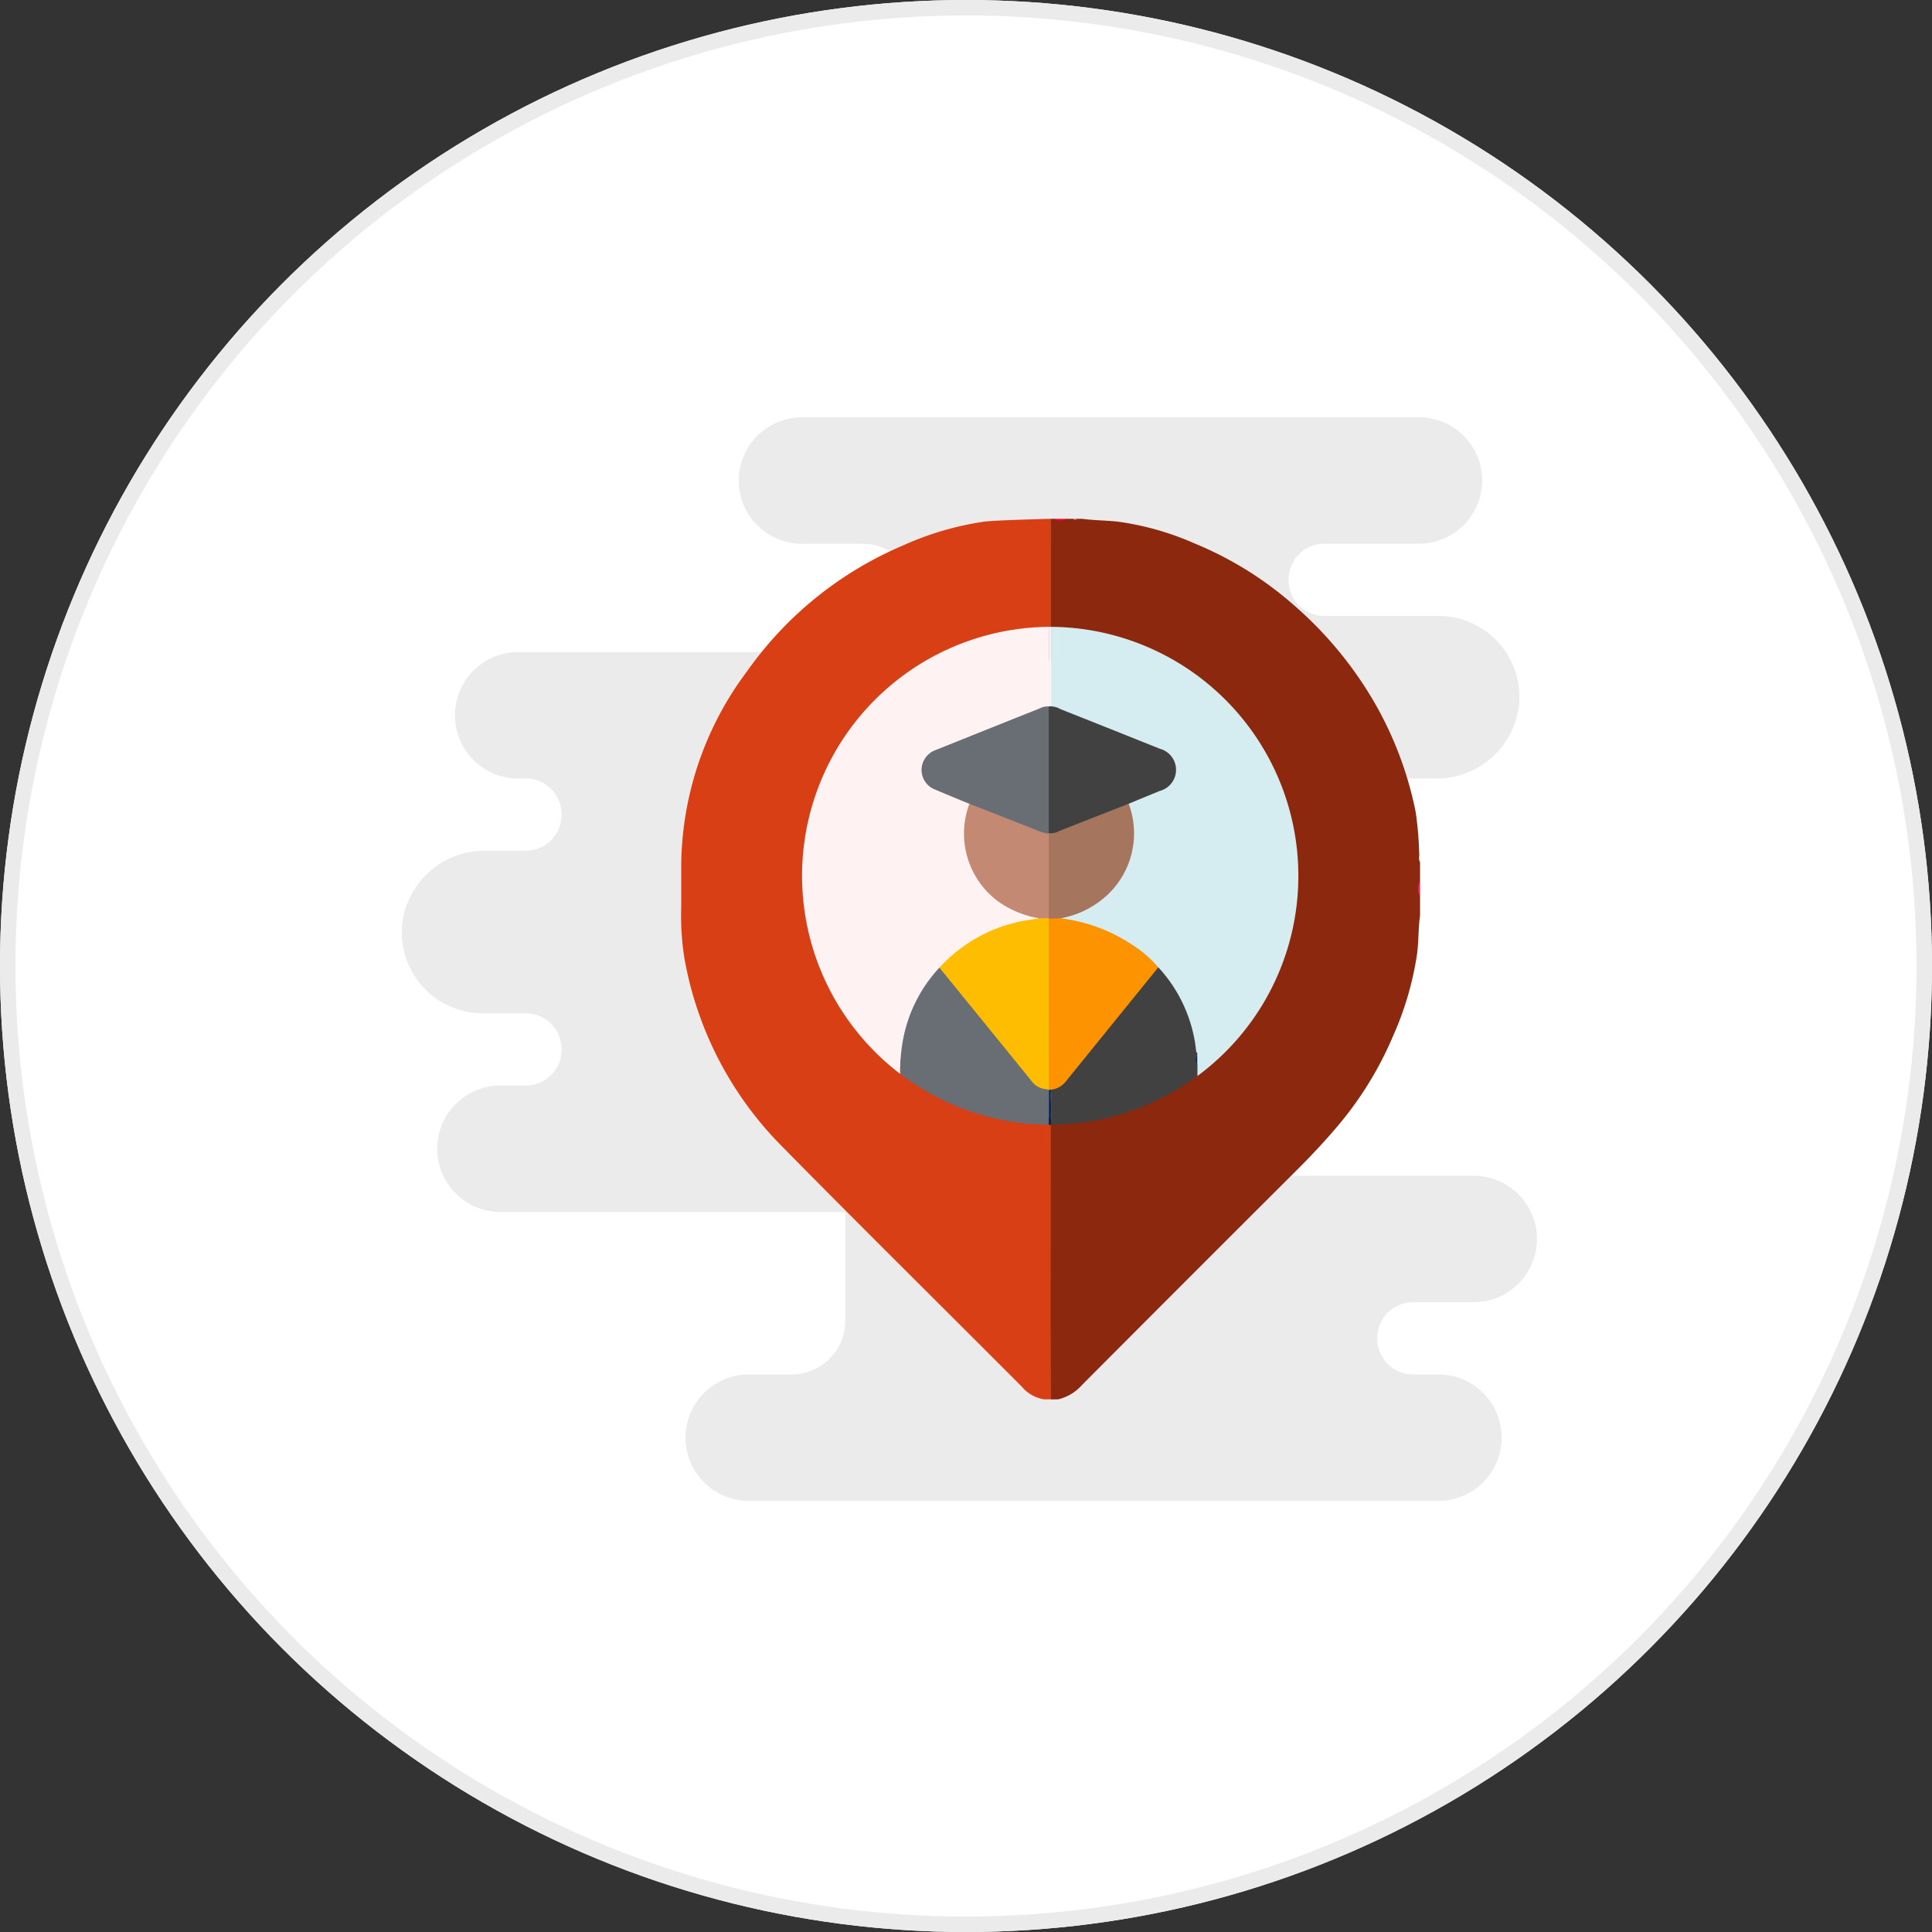
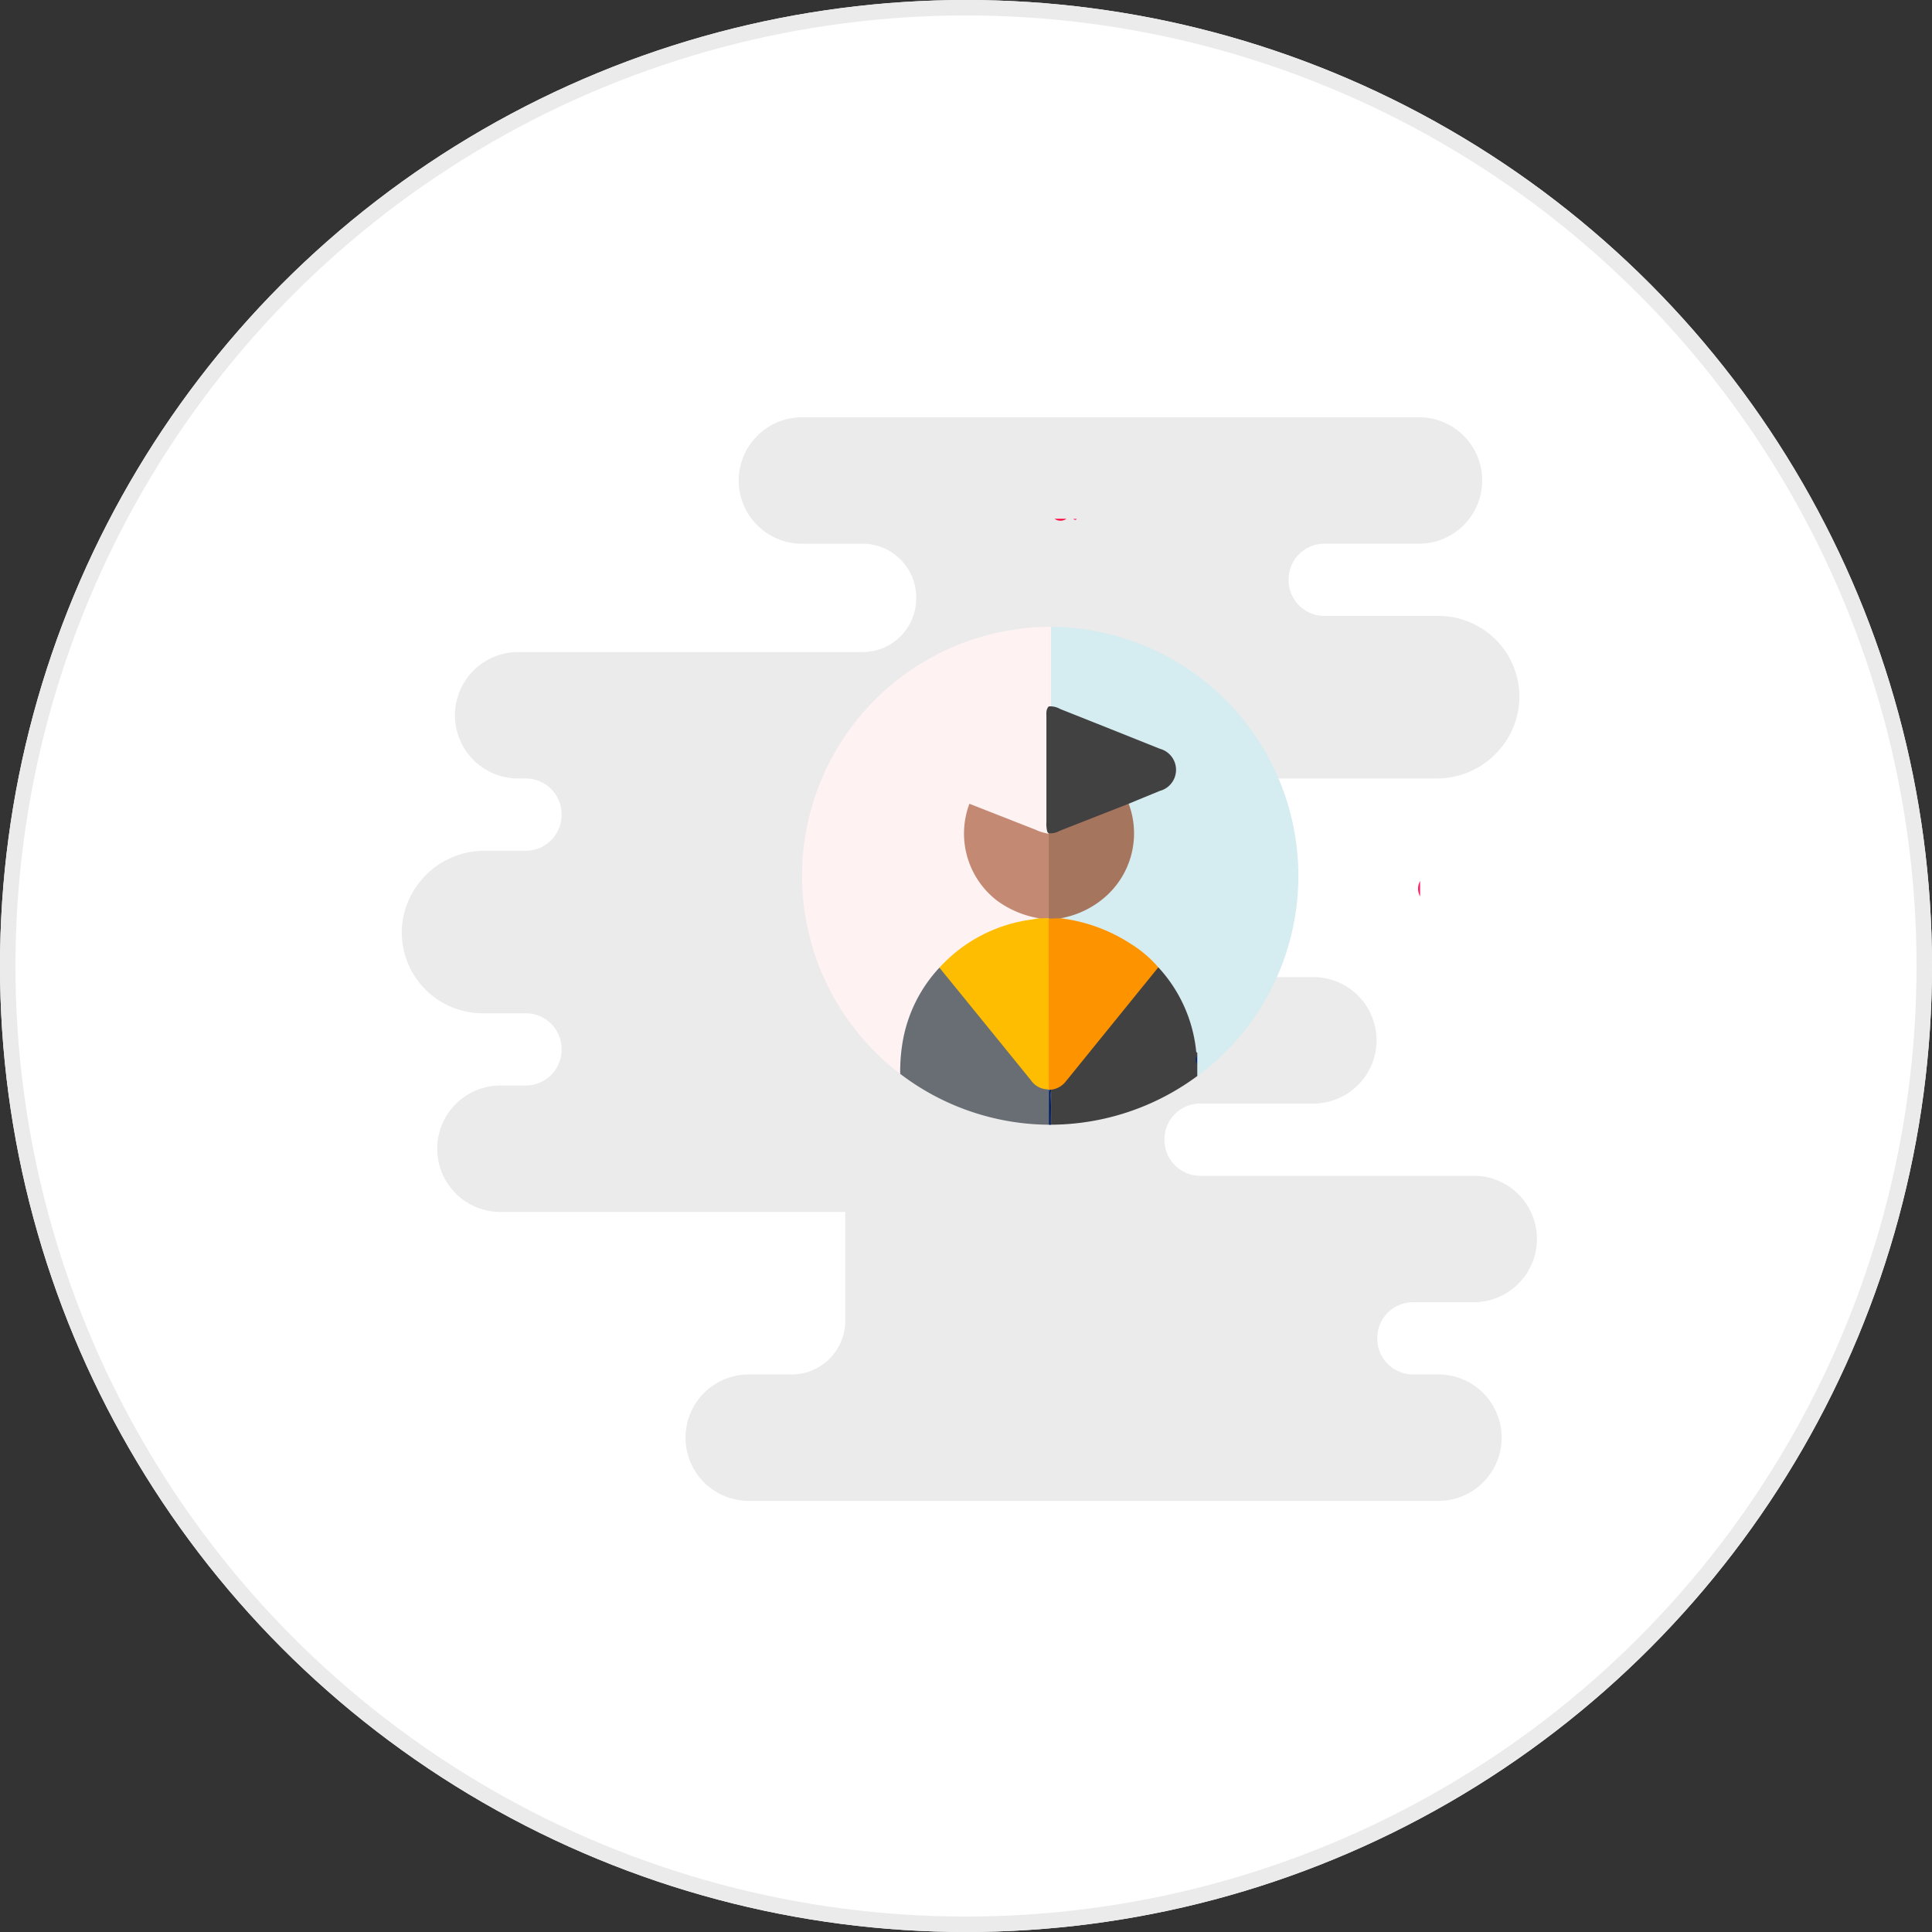
<svg xmlns="http://www.w3.org/2000/svg" width="125" height="125" viewBox="0 0 125 125">
  <rect x="0" y="0" width="125" height="125" fill="#333333" stroke="none" />
  <g id="circle-placements" transform="translate(-882 -993)">
    <g id="Elipse_6" data-name="Elipse 6" transform="translate(882 993)" fill="#fff" stroke="#ebebeb" stroke-width="1">
      <circle cx="62.5" cy="62.5" r="62.5" stroke="none" />
      <circle cx="62.5" cy="62.5" r="62" fill="none" />
    </g>
    <g id="icon-studen-point-2" transform="translate(908 1020)">
      <path id="Trazado_258" data-name="Trazado 258" d="M69.426,59.251a4.09,4.09,0,0,0-.125-8.179H51.639a2.316,2.316,0,0,1-2.3-2.337h0a2.316,2.316,0,0,1,2.3-2.337h7.327A4.09,4.09,0,0,0,59.1,38.22H51.065A2.9,2.9,0,0,1,48.2,35.3h0a2.9,2.9,0,0,1,2.869-2.921l.574-3.505-1.148-3.505h16.4a5.364,5.364,0,0,0,5.381-4.719,5.237,5.237,0,0,0-5.137-5.8H59.672a2.316,2.316,0,0,1-2.3-2.337h0a2.316,2.316,0,0,1,2.3-2.337h6.179A4.09,4.09,0,0,0,65.983,2H25.951a4.09,4.09,0,0,0-.132,8.179h4.016a3.474,3.474,0,0,1,3.443,3.505h0a3.474,3.474,0,0,1-3.443,3.505H7.591a4.09,4.09,0,0,0-.132,8.179h.574a2.316,2.316,0,0,1,2.3,2.337h0a2.316,2.316,0,0,1-2.3,2.337H5.407A5.364,5.364,0,0,0,.026,34.759a5.236,5.236,0,0,0,5.137,5.8H8.033a2.316,2.316,0,0,1,2.3,2.337h0a2.316,2.316,0,0,1-2.3,2.337H6.443a4.09,4.09,0,0,0-.132,8.179H28.688v7.01a3.474,3.474,0,0,1-3.443,3.505H22.509a4.09,4.09,0,0,0-.132,8.179H67a4.09,4.09,0,0,0,.132-8.179H65.409a2.316,2.316,0,0,1-2.3-2.337h0a2.316,2.316,0,0,1,2.3-2.337Z" transform="translate(0 -2)" fill="#ebebeb" />
      <g id="Grupo_123" data-name="Grupo 123" transform="translate(18.068 6.566)">
-         <path id="Trazado_259" data-name="Trazado 259" d="M309.5,159.1a.775.775,0,0,1,.24.6c.013,2.639.03,5.278-.009,7.917a.678.678,0,0,1-.042.215c-.136.4-.454.487-.833.5a14.111,14.111,0,0,0-8.474,3.123,14.675,14.675,0,0,0-3.31,19.409,23.756,23.756,0,0,0,2.423,3.014,1.145,1.145,0,0,0,.37.239,14.686,14.686,0,0,0,9.06,3.536,1.277,1.277,0,0,1,.7.363,1.647,1.647,0,0,1,.122.814q.007,8.158,0,16.316c0,.325.06.678-.247.926h-.444a2.355,2.355,0,0,1-1.445-.818c-5.184-5.2-10.406-10.355-15.554-15.586a22.934,22.934,0,0,1-6.285-12.176,17.767,17.767,0,0,1-.2-3.254v-2.42a21.177,21.177,0,0,1,4.273-12.869,23.635,23.635,0,0,1,10.055-8.114,19.693,19.693,0,0,1,5.244-1.547C305.85,159.192,309.353,159.1,309.5,159.1Z" transform="translate(-285.566 -159.1)" fill="#d93f15" />
-         <path id="Trazado_260" data-name="Trazado 260" d="M500.839,167.993q0-4.447.007-8.893h.222a1.167,1.167,0,0,0,.777,0h.444a.146.146,0,0,0,.222,0h.333c.783.107,1.577.1,2.36.189a18.464,18.464,0,0,1,4.889,1.389,22.959,22.959,0,0,1,6.557,4.091,24.739,24.739,0,0,1,5.261,6.467,23.4,23.4,0,0,1,2.526,6.836,22.6,22.6,0,0,1,.229,2.7c.014.18-.057.369.054.54v1.222a1.955,1.955,0,0,0,0,1v1.222c-.116.819-.086,1.649-.189,2.468a20.257,20.257,0,0,1-1.518,5.249,22.8,22.8,0,0,1-3.851,6.182c-.759.878-1.557,1.727-2.382,2.55q-6.97,6.95-13.918,13.922a2.973,2.973,0,0,1-1.574.948h-.444c-.007-1.535-.019-3.07-.019-4.6q0-6.741.006-13.483c.085-.17.246-.169.4-.179a6.768,6.768,0,0,0,.781-.159,14.408,14.408,0,0,0,8.465-3.607,7.307,7.307,0,0,0,1.7-1.737,14.721,14.721,0,0,0-9.281-23.874,9.7,9.7,0,0,0-1.268-.1.9.9,0,0,1-.762-.248Z" transform="translate(-476.911 -159.1)" fill="#8b280d" />
        <path id="Trazado_261" data-name="Trazado 261" d="M714.879,371.014a1.038,1.038,0,0,1,0-1Z" transform="translate(-667.068 -346.582)" fill="#fe1a5e" />
        <path id="Trazado_262" data-name="Trazado 262" d="M503.776,159.1a.684.684,0,0,1-.777,0Z" transform="translate(-478.842 -159.1)" fill="#fe043f" />
        <path id="Trazado_263" data-name="Trazado 263" d="M514.216,159.1c-.074.123-.148.1-.222,0Z" transform="translate(-488.616 -159.1)" fill="#fe4482" />
        <path id="Trazado_264" data-name="Trazado 264" d="M505.026,507.992l.783,0a1.325,1.325,0,0,1-.786.09C505.023,508.05,505.024,508.021,505.026,507.992Z" transform="translate(-480.641 -469.227)" fill="#fea626" />
        <path id="Trazado_265" data-name="Trazado 265" d="M517,238.121a16.109,16.109,0,0,0-16-16.108v29.9c.845-.321,1.286-1.089,1.824-1.746q2.392-2.917,4.759-5.855a.589.589,0,0,1,.355-.269,9.385,9.385,0,0,1,2.44,5.333c.008.072,0,.155.083.2v.183a.7.7,0,0,0,0,.549v.774A16.086,16.086,0,0,0,517,238.121Z" transform="translate(-477.065 -215.023)" fill="#d5ecf0" />
        <path id="Trazado_266" data-name="Trazado 266" d="M364.889,244.06c.413.161.6.558.85.869,1.663,2.046,3.343,4.077,4.978,6.144a3.017,3.017,0,0,0,1.271.884l.009,0V222.013a16.109,16.109,0,0,0-9.648,28.924,11.223,11.223,0,0,1,.168-2.133A9.337,9.337,0,0,1,364.889,244.06Z" transform="translate(-348.175 -215.023)" fill="#fef2f3" />
        <path id="Trazado_267" data-name="Trazado 267" d="M500.111,251.909v-29.9H500v29.941C500.038,251.935,500.075,251.923,500.111,251.909Z" transform="translate(-476.176 -215.017)" fill="#fef2f3" />
        <path id="Trazado_268" data-name="Trazado 268" d="M422.76,428.366l.035-.012a3.019,3.019,0,0,1-1.271-.884c-1.636-2.067-3.316-4.1-4.978-6.144-.253-.311-.437-.708-.85-.869a9.337,9.337,0,0,0-2.371,4.744,11.227,11.227,0,0,0-.168,2.133,16.036,16.036,0,0,0,9.607,3.291Q422.761,429.5,422.76,428.366Z" transform="translate(-398.98 -391.421)" fill="#686e74" />
        <path id="Trazado_269" data-name="Trazado 269" d="M510.461,426.029v-.183c-.087-.04-.074-.124-.083-.2a9.385,9.385,0,0,0-2.44-5.333.589.589,0,0,0-.355.269q-2.376,2.931-4.759,5.855c-.539.657-.979,1.425-1.824,1.747V430.5a16.035,16.035,0,0,0,9.461-3.15v-.774A.7.7,0,0,1,510.461,426.029Z" transform="translate(-477.065 -391.297)" fill="#414141" />
-         <path id="Trazado_270" data-name="Trazado 270" d="M499.925,491.506l-.009,0,.009,0Z" transform="translate(-476.101 -454.576)" fill="#001b5a" />
        <path id="Trazado_271" data-name="Trazado 271" d="M500.857,511.988h0Z" transform="translate(-476.938 -472.781)" fill="#001b5a" />
        <path id="Trazado_272" data-name="Trazado 272" d="M500,491.209l.006,0a.482.482,0,0,1,.061.143c.066.707.026,1.415.028,2.123h.016v-2.313c-.036.014-.073.026-.111.038Z" transform="translate(-476.176 -454.272)" fill="#001b5a" />
        <path id="Trazado_273" data-name="Trazado 273" d="M500,511.988h0Z" transform="translate(-476.176 -472.781)" fill="#001b5a" />
-         <path id="Trazado_274" data-name="Trazado 274" d="M500.5,511.99h0Z" transform="translate(-476.621 -472.783)" fill="#001b5a" />
        <path id="Trazado_275" data-name="Trazado 275" d="M499.64,491.534l-.035.012q0,1.13,0,2.26h.041v-2.268Z" transform="translate(-475.825 -454.601)" fill="#001b5a" />
        <path id="Trazado_276" data-name="Trazado 276" d="M500.067,491.717a.481.481,0,0,0-.061-.143l-.006,0v2.268h.1C500.093,493.132,500.133,492.424,500.067,491.717Z" transform="translate(-476.176 -454.633)" fill="#001b5a" />
-         <path id="Trazado_277" data-name="Trazado 277" d="M585.312,472.273a.411.411,0,0,1,0-.549Z" transform="translate(-551.917 -436.991)" fill="#0e2a66" />
+         <path id="Trazado_277" data-name="Trazado 277" d="M585.312,472.273a.411.411,0,0,1,0-.549" transform="translate(-551.917 -436.991)" fill="#0e2a66" />
        <path id="Trazado_278" data-name="Trazado 278" d="M505.529,393.86l-5.986,7.384a1.4,1.4,0,0,1-1.107.54l.007-.032a.77.77,0,0,1-.15-.6q-.005-4.939,0-9.879a1.065,1.065,0,0,1,.092-.535.635.635,0,0,1,.831-.052,10.716,10.716,0,0,1,4.561,1.671A7.564,7.564,0,0,1,505.529,393.86Z" transform="translate(-474.656 -364.839)" fill="#fe9300" />
        <path id="Trazado_279" data-name="Trazado 279" d="M443.075,390.9q0,5.523.005,11.045a1.356,1.356,0,0,1-1.162-.6q-2.952-3.639-5.911-7.272a9.789,9.789,0,0,1,5.863-3.1l.583-.094a.5.5,0,0,1,.573-.039Z" transform="translate(-419.294 -365.03)" fill="#febd00" />
        <path id="Trazado_280" data-name="Trazado 280" d="M498.423,268.247a1.273,1.273,0,0,1,.742.168q3.23,1.283,6.456,2.574a1.411,1.411,0,0,1-.017,2.727q-1.006.413-2.011.829a.712.712,0,0,1-.377.245c-1.386.558-2.771,1.118-4.163,1.661-.245.1-.525.241-.723-.1a2,2,0,0,1-.056-.636q0-3.363,0-6.725C498.277,268.735,498.224,268.464,498.423,268.247Z" transform="translate(-474.639 -256.108)" fill="#414141" />
-         <path id="Trazado_281" data-name="Trazado 281" d="M433.752,268.3q0,4.1,0,8.2l-.043.057a.528.528,0,0,1-.48-.03c-1.44-.569-2.874-1.151-4.311-1.725a.63.63,0,0,1-.294-.2c-.728-.3-1.461-.6-2.184-.91a1.359,1.359,0,0,1-.742-1.948,1.39,1.39,0,0,1,.752-.63q3.365-1.35,6.732-2.694A1.092,1.092,0,0,1,433.752,268.3Z" transform="translate(-409.968 -256.158)" fill="#686e74" />
        <path id="Trazado_282" data-name="Trazado 282" d="M498.437,326.945a1.139,1.139,0,0,0,.7-.149l4.478-1.756a5.465,5.465,0,0,1-1.627,6.119,5.973,5.973,0,0,1-2.769,1.29l-.778.024.005-.031a.775.775,0,0,1-.149-.6q-.007-2.127,0-4.254a.768.768,0,0,1,.15-.6Z" transform="translate(-474.657 -306.604)" fill="#a5755e" />
        <path id="Trazado_283" data-name="Trazado 283" d="M455.764,326.992q0,2.73,0,5.46l-.626.01a6.372,6.372,0,0,1-2.736-1.154,5.476,5.476,0,0,1-1.773-6.256l4.271,1.676A3.013,3.013,0,0,0,455.764,326.992Z" transform="translate(-431.976 -306.615)" fill="#c48972" />
      </g>
    </g>
  </g>
</svg>